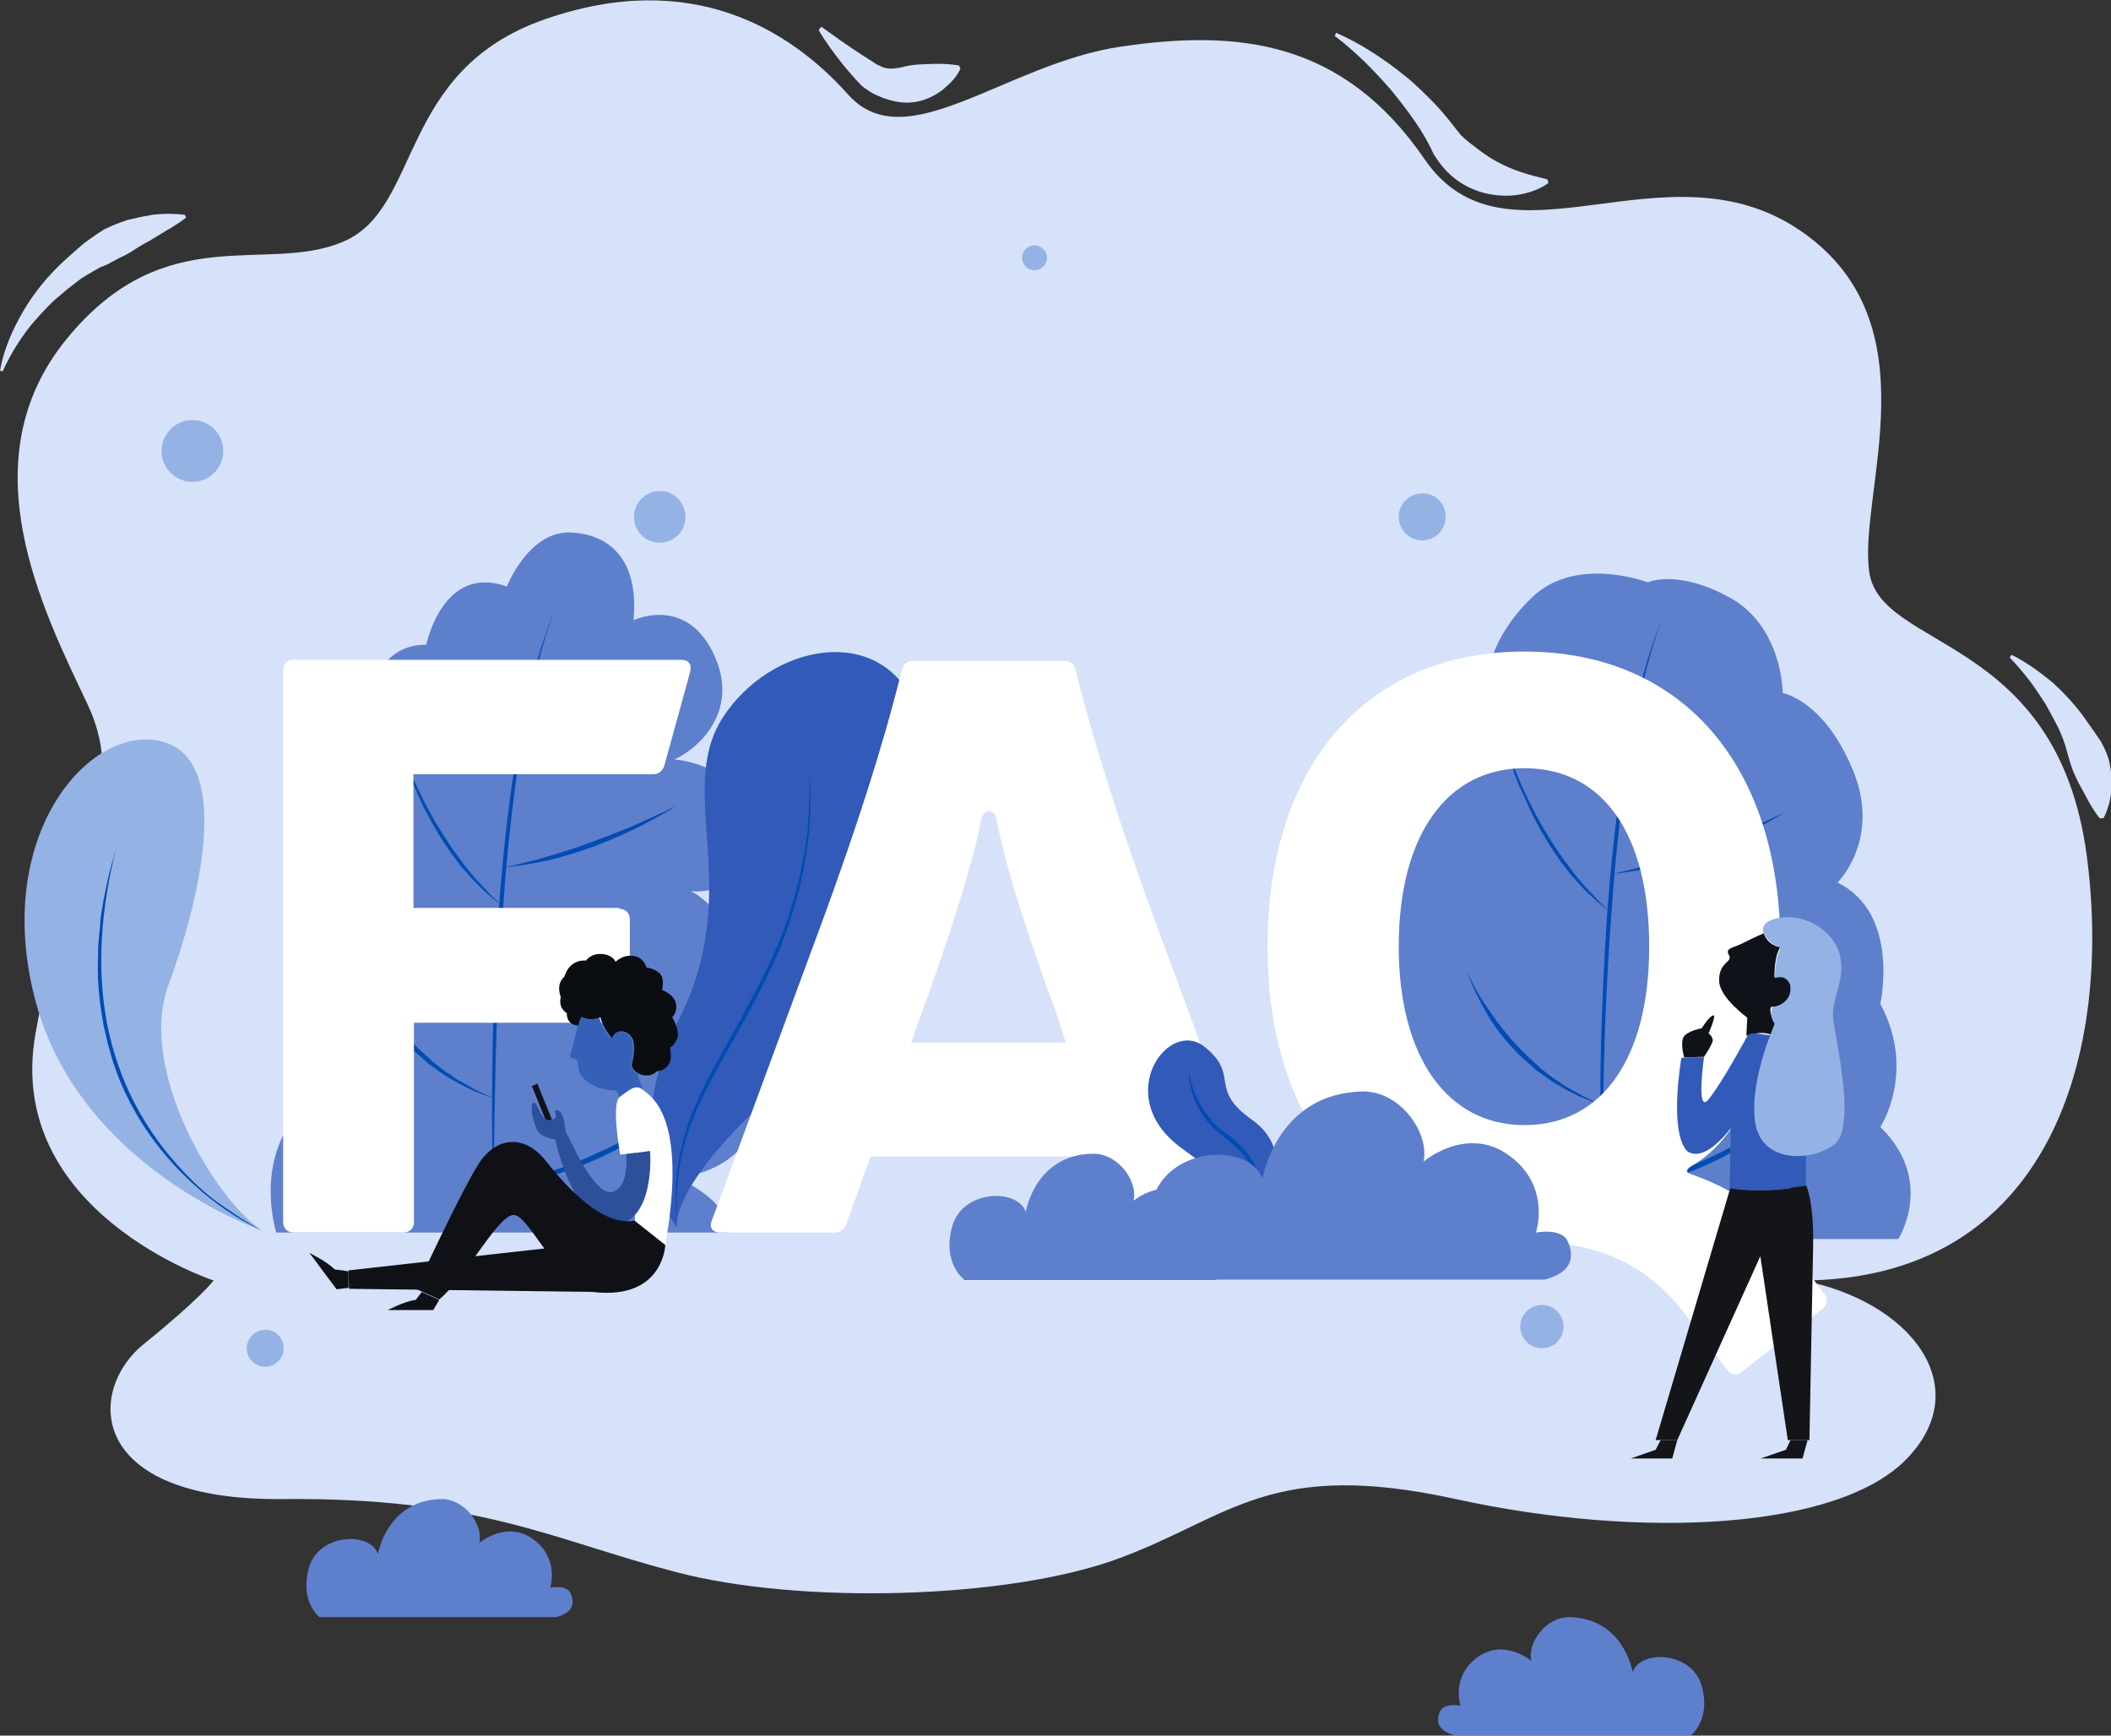
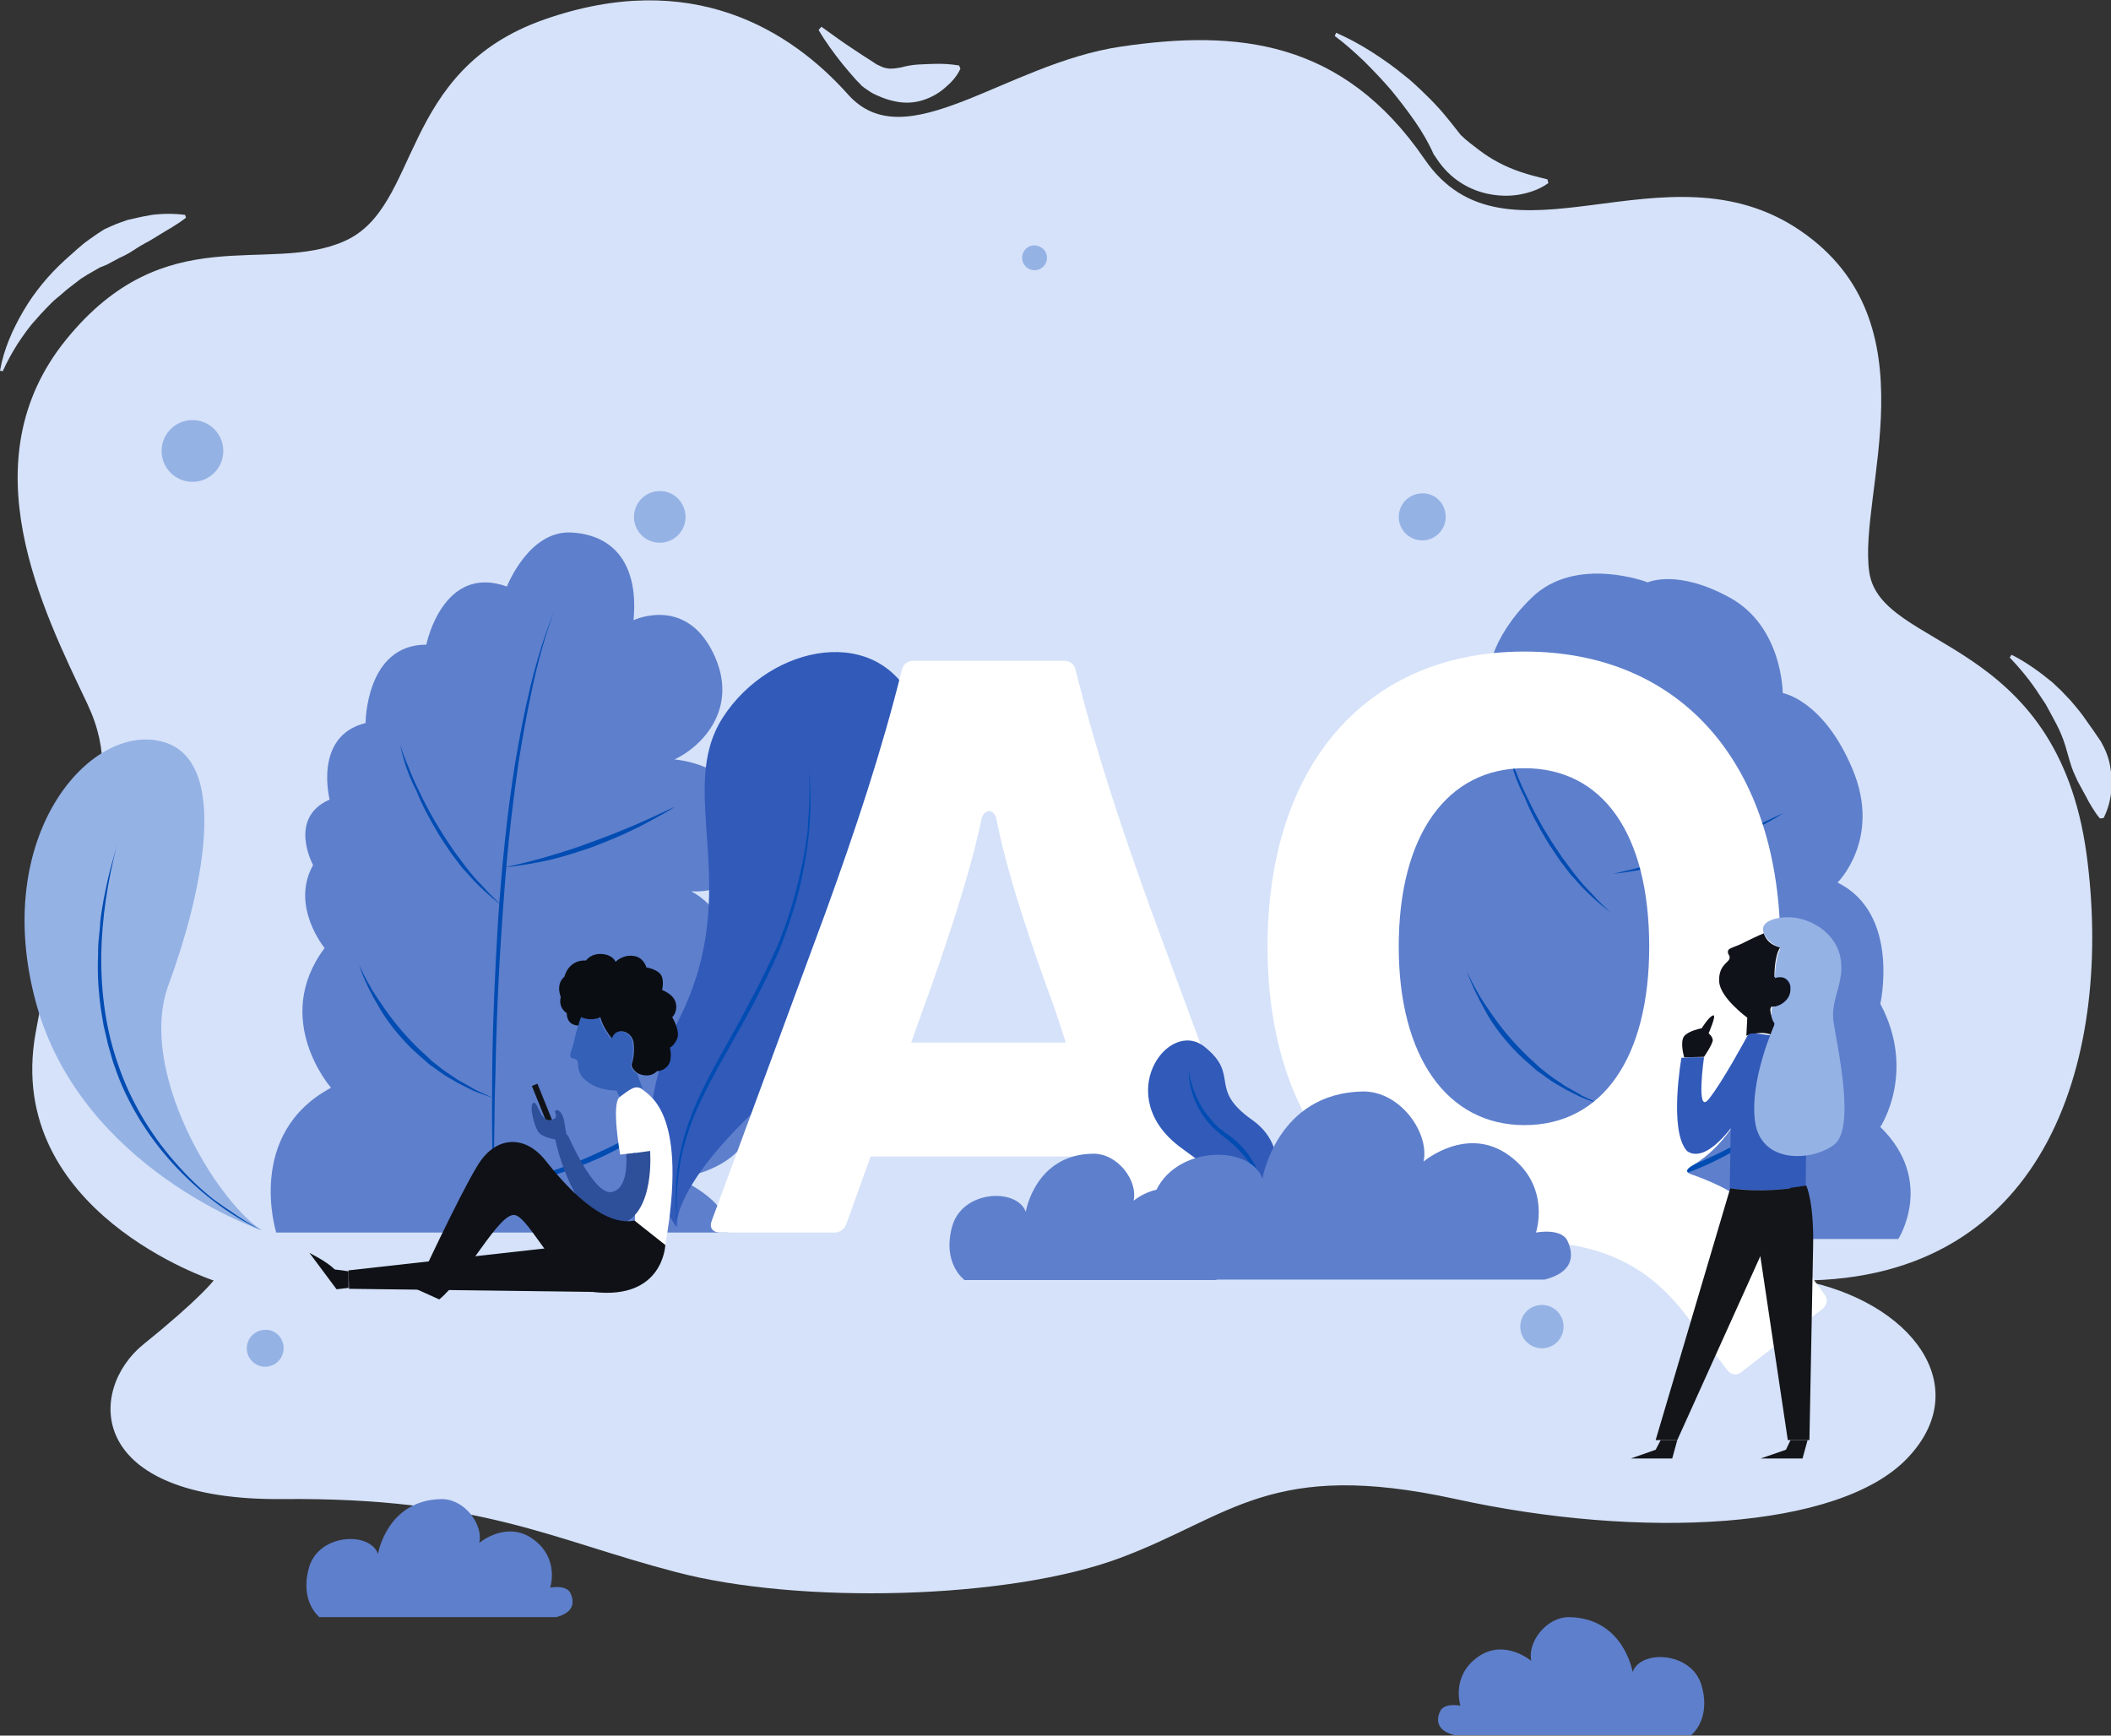
<svg xmlns="http://www.w3.org/2000/svg" width="315" height="259" viewBox="0 0 315 259" fill="none">
  <rect x="0" y="0" width="315" height="259" fill="#333333" stroke="none" />
  <g clip-path="url(#clip0)">
    <path d="M31.878 191.085C31.878 191.085 29.885 193.768 21.435 200.58C12.985 207.393 12.71 223.976 42.183 223.701C71.656 223.425 82.305 229.756 100.786 234.573C119.198 239.458 150.458 238.701 167.084 232.508C183.71 226.315 189.55 217.645 217.237 223.701C244.855 229.756 274.466 228.311 284.633 217.577C294.801 206.911 285.252 194.181 268.695 191.016H31.878V191.085Z" fill="#D5E2F9" />
    <path d="M300.161 97.71C302.359 98.811 304.351 100.256 306.275 101.838L307.649 103.146L308.954 104.522C309.779 105.485 310.603 106.449 311.29 107.481C312.046 108.513 312.733 109.545 313.489 110.646C314.107 111.747 314.657 112.986 314.863 114.293C315.344 116.839 315.138 119.591 313.901 122.069L313.351 122.137C312.871 121.587 312.527 121.036 312.183 120.486C311.84 119.935 311.565 119.454 311.29 118.903C311.016 118.422 310.741 117.871 310.466 117.389C310.329 117.114 310.191 116.908 310.054 116.633L309.71 115.876C308.748 113.949 308.474 111.678 307.58 109.614C307.168 108.582 306.619 107.618 306.069 106.586L305.245 105.073L304.283 103.628C303.046 101.701 301.535 99.843 299.886 98.123L300.161 97.71Z" fill="#D5E2F9" />
    <path d="M31.878 191.085C31.878 191.085 0.619 180.832 5.29 154.272C9.962 127.711 19.649 119.11 13.054 105.073C6.39 91.035 -4.878 68.81 9.893 50.644C24.733 32.409 39.848 41.079 51.39 35.987C62.932 30.896 59.359 10.528 81.275 2.89C103.122 -4.748 117.893 4.404 126.55 14.106C135.206 23.808 149.977 9.496 167.29 6.95C184.603 4.404 200.336 5.918 212.565 23.739C224.725 41.561 248.428 20.643 268.626 34.405C288.825 48.167 277.214 73.626 278.932 85.393C280.649 97.091 306.893 94.682 311.359 127.505C315.275 156.611 306.275 191.085 268.626 191.085H31.878Z" fill="#D5E2F9" />
    <path d="M0 55.323C0.55 52.158 1.855 49.199 3.504 46.378C5.153 43.557 7.282 41.011 9.687 38.809C10.305 38.258 10.924 37.708 11.542 37.157L12.504 36.332L13.534 35.575C14.221 35.093 14.908 34.611 15.595 34.199C16.351 33.854 17.107 33.51 17.863 33.235L19.03 32.822L20.267 32.547C21.092 32.341 21.916 32.203 22.672 32.065C24.321 31.859 25.97 31.859 27.618 32.065L27.756 32.478C26.382 33.579 25.008 34.267 23.702 35.093C23.015 35.506 22.397 35.919 21.71 36.263L20.748 36.813L19.786 37.432C19.168 37.845 18.481 38.189 17.863 38.465C17.244 38.809 16.557 39.153 15.939 39.497L14.908 39.91L13.947 40.46C13.328 40.804 12.641 41.217 12.023 41.63L10.237 43.006C9.618 43.488 9.137 43.969 8.519 44.451C7.901 44.933 7.42 45.483 6.87 46.034C6.321 46.584 5.84 47.135 5.359 47.685C4.328 48.786 3.435 50.093 2.611 51.332C1.786 52.639 1.031 54.016 0.412 55.392L0 55.323Z" fill="#D5E2F9" />
    <path d="M122.565 3.991C124.213 5.161 125.862 6.399 127.58 7.5C128.404 8.051 129.229 8.601 130.122 9.152L130.74 9.565C130.946 9.702 131.084 9.702 131.29 9.84C131.427 9.909 131.633 9.977 131.771 10.046C131.908 10.115 132.114 10.115 132.32 10.184C133.007 10.322 133.763 10.184 134.519 10.046C135.274 9.84 136.03 9.702 136.923 9.633C138.71 9.565 140.633 9.358 143.107 9.771L143.313 10.253C142.763 11.422 142.007 12.248 141.114 13.005C140.29 13.762 139.259 14.381 138.16 14.794C137.061 15.207 135.824 15.413 134.519 15.276C133.213 15.138 131.908 14.725 130.74 14.175C130.465 14.037 130.122 13.9 129.847 13.693C129.572 13.487 129.297 13.349 129.023 13.143C128.748 12.936 128.473 12.73 128.336 12.523L127.786 11.973C127.099 11.216 126.412 10.39 125.725 9.565C124.42 7.913 123.183 6.262 122.152 4.473L122.565 3.991Z" fill="#D5E2F9" />
    <path d="M199.374 4.886C201.229 5.711 203.015 6.675 204.733 7.776C206.45 8.876 208.099 10.046 209.679 11.354C210.504 11.973 211.26 12.73 212.015 13.418C212.771 14.175 213.527 14.863 214.214 15.62C215.657 17.134 216.893 18.785 218.199 20.436L217.992 20.161C218.817 20.987 219.779 21.675 220.672 22.363C221.565 23.051 222.527 23.671 223.557 24.221C224.588 24.771 225.687 25.253 226.924 25.666C228.16 26.079 229.466 26.423 230.908 26.767L231.046 27.317C229.809 28.212 228.298 28.762 226.718 29.038C225.137 29.313 223.489 29.244 221.908 28.9C220.328 28.556 218.748 27.868 217.443 26.905C216.069 25.941 214.97 24.634 214.145 23.326L213.939 23.051C213.183 21.331 212.221 19.68 211.122 18.097C210.023 16.514 208.855 15.001 207.618 13.487C206.382 12.042 205.008 10.597 203.634 9.221C202.191 7.844 200.748 6.537 199.168 5.367L199.374 4.886Z" fill="#D5E2F9" />
    <path d="M75.642 87.526C75.642 87.526 78.939 78.994 85.397 79.475C91.855 79.888 95.29 84.498 94.535 92.549C94.535 92.549 102.161 88.902 106.352 97.297C110.542 105.692 104.634 111.472 100.649 113.33C100.649 113.33 107.313 113.743 110.955 118.903C114.596 124.064 112.26 133.491 103.123 133.009C103.123 133.009 107.863 135.142 109.237 141.473C110.542 147.803 102.779 152.207 102.779 152.207C102.779 152.207 111.229 152.414 112.603 163.492C114.046 174.57 101.061 175.809 101.061 175.809C101.061 175.809 108.894 178.974 108.687 183.929H41.222C41.222 183.929 36.55 169.203 49.397 162.322C49.397 162.322 40.466 152.138 48.435 141.473C48.435 141.473 43.283 135.211 46.718 129.087C46.718 129.087 42.871 122.069 49.191 119.316C49.191 119.316 46.718 109.82 54.55 107.894C54.55 107.894 54.55 96.196 63.619 96.196C63.619 96.127 66.092 84.085 75.642 87.526Z" fill="#5E7FCC" />
    <path d="M73.786 183.86C73.443 176.084 73.374 168.24 73.443 160.464C73.512 152.689 73.855 144.845 74.336 137.069C74.886 129.294 75.641 121.518 76.878 113.811C78.183 106.105 79.763 98.398 82.718 91.173C81.344 94.82 80.313 98.604 79.489 102.389C78.664 106.173 77.977 110.027 77.359 113.88C76.809 117.734 76.328 121.587 75.916 125.509C75.504 129.362 75.229 133.285 74.954 137.138C74.405 144.913 74.061 152.689 73.924 160.464C73.786 164.387 73.786 168.24 73.718 172.162C73.786 176.084 73.786 180.006 73.786 183.86Z" fill="#004CB2" />
    <path d="M59.703 111.059C60.047 112.229 60.459 113.33 60.94 114.431C61.352 115.532 61.833 116.633 62.383 117.734C63.413 119.935 64.512 122 65.818 124.064C66.436 125.096 67.123 126.06 67.81 127.092C68.566 128.055 69.184 129.018 70.008 129.982C70.421 130.463 70.764 130.945 71.176 131.358L72.413 132.665C73.169 133.56 74.131 134.385 74.955 135.211C73.031 133.697 71.245 132.115 69.665 130.257C69.253 129.844 68.841 129.362 68.497 128.881L67.398 127.436C66.711 126.404 66.024 125.44 65.405 124.408C64.169 122.344 63.001 120.211 62.108 117.94C60.94 115.738 60.184 113.467 59.703 111.059Z" fill="#004CB2" />
    <path d="M75.23 129.431C76.329 129.225 77.428 128.95 78.527 128.674C79.626 128.399 80.726 128.124 81.825 127.78C83.955 127.16 86.153 126.472 88.283 125.647C90.413 124.89 92.474 124.064 94.603 123.17C96.665 122.275 98.726 121.312 100.787 120.348C99.825 120.968 98.863 121.518 97.832 122.069C96.802 122.619 95.84 123.17 94.81 123.651C92.749 124.683 90.688 125.509 88.558 126.335C86.428 127.092 84.23 127.78 82.031 128.33C79.764 128.812 77.497 129.225 75.23 129.431Z" fill="#004CB2" />
    <path d="M53.588 143.95C54.069 145.051 54.618 146.152 55.237 147.184C55.512 147.735 55.855 148.216 56.199 148.767L57.229 150.281C58.603 152.276 60.115 154.134 61.832 155.854C62.657 156.749 63.618 157.506 64.443 158.331C65.405 159.088 66.298 159.845 67.328 160.464C67.809 160.808 68.29 161.153 68.84 161.428L70.42 162.322C70.901 162.666 71.519 162.873 72.069 163.148C72.618 163.423 73.168 163.63 73.718 163.905C73.168 163.698 72.55 163.492 72 163.286C71.451 163.079 70.832 162.873 70.282 162.598L68.634 161.772C68.084 161.497 67.603 161.153 67.053 160.877C65.954 160.258 65.061 159.501 64.031 158.813C63.138 157.987 62.176 157.23 61.282 156.336C59.565 154.616 57.985 152.689 56.748 150.625C55.443 148.423 54.275 146.221 53.588 143.95Z" fill="#004CB2" />
    <path d="M73.649 177.116C74.955 176.841 76.26 176.566 77.565 176.222L79.489 175.671L81.413 175.052C83.955 174.226 86.428 173.332 88.901 172.162C90.138 171.612 91.306 171.061 92.474 170.442C93.092 170.167 93.642 169.823 94.191 169.478C94.741 169.134 95.359 168.79 95.909 168.446L97.626 167.414L99.275 166.244L100.1 165.694L100.856 165.075C101.405 164.662 101.886 164.249 102.436 163.836C100.512 165.694 98.52 167.483 96.252 168.997C93.985 170.511 91.649 171.818 89.176 172.919C86.703 174.02 84.161 174.914 81.619 175.671C79.008 176.291 76.329 176.841 73.649 177.116Z" fill="#004CB2" />
    <path d="M100.993 183.172C100.993 183.172 91.718 171.405 101.405 151.932C111.092 132.459 100.718 118.146 107.863 107.068C115.008 95.99 131.428 92.893 136.581 105.417C141.733 117.94 137.062 144.845 118.306 160.671C99.619 176.428 100.993 183.172 100.993 183.172Z" fill="#315AB9" />
    <path d="M120.711 114.981C121.329 120.968 120.642 127.092 119.199 132.94C118.444 135.899 117.482 138.721 116.383 141.542C115.215 144.294 113.841 147.046 112.467 149.73C111.024 152.414 109.512 155.028 108.07 157.643C106.558 160.258 105.184 162.942 103.947 165.625C102.78 168.378 101.818 171.268 101.405 174.226C100.925 177.185 100.856 180.213 101.131 183.24C100.787 180.282 100.718 177.185 101.131 174.226C101.543 171.199 102.367 168.309 103.535 165.488C104.703 162.666 106.146 159.983 107.589 157.368C109.031 154.753 110.543 152.138 111.917 149.455C113.36 146.84 114.665 144.088 115.902 141.404C117.07 138.652 118.031 135.762 118.787 132.872C119.543 129.982 120.161 127.023 120.505 124.064C120.711 120.968 120.917 117.94 120.711 114.981Z" fill="#004CB2" />
    <path d="M222.046 101.082C222.046 101.082 209.336 100.875 208.306 116.426C208.306 116.426 201.71 120.142 201.916 128.193C202.191 136.312 206.725 138.376 206.725 138.376C206.725 138.376 203.153 141.611 201.916 146.496C200.611 151.382 203.703 155.235 207.275 156.749C207.275 156.749 200.886 167.345 205.214 172.988C207.481 176.497 211.328 176.497 211.328 176.497C211.328 176.497 207.756 181.451 209.267 184.892H283.26C283.26 184.892 288.825 176.222 280.58 168.171C280.58 168.171 286.008 159.983 280.58 149.799C280.58 149.799 283.603 136.312 274.191 131.702C274.191 131.702 280.786 125.234 276.458 114.844C272.13 104.453 266.015 103.421 266.015 103.421C266.015 103.421 266.015 93.513 258.115 89.177C250.214 84.843 245.886 86.907 245.886 86.907C245.886 86.907 235.168 82.778 228.573 89.177C222.046 95.508 222.046 101.082 222.046 101.082Z" fill="#5E7FCC" />
-     <path d="M239.153 184.823C238.809 177.048 238.74 169.203 238.809 161.428C238.878 153.652 239.221 145.808 239.702 138.032C240.252 130.257 241.008 122.481 242.244 114.775C243.55 107.068 245.13 99.361 248.084 92.136C246.71 95.783 245.679 99.568 244.855 103.352C244.03 107.137 243.343 110.99 242.725 114.844C242.175 118.697 241.695 122.55 241.282 126.472C240.87 130.326 240.595 134.248 240.321 138.101C239.771 145.877 239.427 153.652 239.29 161.428C239.221 165.35 239.153 169.203 239.084 173.125C239.153 177.048 239.153 180.97 239.153 184.823Z" fill="#004CB2" />
    <path d="M225.069 112.022C225.413 113.192 225.825 114.293 226.306 115.394C226.718 116.495 227.199 117.596 227.749 118.697C228.779 120.899 229.878 122.963 231.184 125.027C231.802 126.06 232.489 127.023 233.176 128.055C233.932 129.018 234.55 129.982 235.375 130.945C235.787 131.427 236.13 131.908 236.543 132.321L237.779 133.629C238.535 134.523 239.497 135.349 240.321 136.175C238.398 134.661 236.611 133.078 235.031 131.22C234.619 130.807 234.207 130.326 233.863 129.844L232.764 128.399C232.077 127.367 231.39 126.404 230.772 125.371C229.535 123.307 228.367 121.174 227.474 118.903C226.306 116.701 225.55 114.431 225.069 112.022Z" fill="#004CB2" />
    <path d="M240.596 130.395C241.695 130.188 242.794 129.913 243.893 129.638C244.993 129.362 246.092 129.087 247.191 128.743C249.321 128.124 251.519 127.436 253.649 126.61C255.779 125.853 257.84 125.027 259.97 124.133C262.031 123.238 264.092 122.275 266.153 121.312C265.191 121.931 264.229 122.481 263.199 123.032C262.168 123.582 261.206 124.133 260.176 124.615C258.115 125.647 256.054 126.472 253.924 127.298C251.794 128.055 249.596 128.743 247.397 129.294C245.061 129.775 242.863 130.188 240.596 130.395Z" fill="#004CB2" />
    <path d="M218.886 144.913C219.367 146.014 219.916 147.115 220.535 148.147C220.809 148.698 221.153 149.18 221.496 149.73L222.527 151.244C223.901 153.239 225.412 155.097 227.13 156.817C227.954 157.712 228.916 158.469 229.741 159.295C230.703 160.052 231.596 160.808 232.626 161.428C233.107 161.772 233.588 162.116 234.138 162.391L235.718 163.286C236.199 163.63 236.817 163.836 237.367 164.111C237.916 164.387 238.466 164.593 239.015 164.868C238.466 164.662 237.848 164.455 237.298 164.249C236.748 164.043 236.13 163.836 235.58 163.561L233.932 162.735C233.382 162.46 232.901 162.116 232.351 161.841C231.252 161.221 230.359 160.464 229.328 159.776C228.435 158.951 227.474 158.194 226.58 157.299C224.863 155.579 223.283 153.652 222.046 151.588C220.809 149.386 219.641 147.184 218.886 144.913Z" fill="#004CB2" />
    <path d="M239.016 178.08C240.321 177.804 241.626 177.529 242.932 177.185L244.855 176.635L246.779 176.015C249.321 175.19 251.794 174.295 254.268 173.125C255.504 172.575 256.672 172.024 257.84 171.405C258.458 171.13 259.008 170.786 259.558 170.442C260.107 170.098 260.726 169.754 261.275 169.41L262.993 168.378L264.642 167.208L265.466 166.657L266.222 166.038C266.771 165.625 267.252 165.212 267.802 164.799C265.878 166.657 263.886 168.446 261.619 169.96C259.351 171.474 257.016 172.781 254.542 173.882C252.069 174.983 249.527 175.878 246.985 176.635C244.374 177.254 241.695 177.804 239.016 178.08Z" fill="#004CB2" />
    <path d="M39.023 183.585C39.023 183.585 12.092 174.433 5.359 149.592C-1.374 124.752 13.397 107.894 24.115 110.646C34.832 113.33 29.817 134.317 25.145 146.978C20.474 159.57 32.016 178.905 39.023 183.585Z" fill="#95B2E5" />
    <path d="M39.023 183.584C33.94 181.245 29.474 177.667 25.695 173.538C23.84 171.474 22.123 169.203 20.68 166.795C19.237 164.387 18.001 161.841 17.108 159.157C16.833 158.469 16.695 157.85 16.489 157.162C16.283 156.473 16.077 155.785 15.94 155.097L15.459 153.033L15.115 150.969C14.703 148.216 14.497 145.395 14.634 142.574C14.634 141.886 14.634 141.198 14.703 140.441L14.909 138.376L14.978 137.344L15.115 136.312L15.459 134.248C15.733 132.872 16.008 131.495 16.352 130.119C16.695 128.743 17.108 127.436 17.451 126.06C16.077 131.495 15.184 137 15.115 142.574C15.046 148.147 15.802 153.721 17.657 158.951C19.443 164.18 22.329 169.066 25.97 173.263C27.756 175.327 29.749 177.323 31.947 179.043C34.283 180.694 36.55 182.277 39.023 183.584Z" fill="#004CB2" />
-     <path d="M92.405 135.624C93.367 135.624 93.985 136.243 93.985 137.207V151.037C93.985 152.001 93.367 152.62 92.405 152.62H61.763V182.346C61.763 183.309 61.145 183.929 60.183 183.929H43.832C42.87 183.929 42.252 183.309 42.252 182.346V100.049C42.252 99.086 42.87 98.467 43.832 98.467H101.679C102.779 98.467 103.26 99.155 102.985 100.256L99.138 114.224C98.863 115.05 98.313 115.532 97.42 115.532H61.695V135.486H92.405V135.624Z" fill="white" />
    <path d="M129.916 172.575L126.275 182.69C125.931 183.516 125.313 183.929 124.489 183.929H107.519C106.282 183.929 105.802 183.172 106.214 182.139L123.183 136.175C127.649 123.858 131.565 112.091 134.588 99.912C134.794 99.086 135.412 98.604 136.374 98.604H158.702C159.664 98.604 160.282 99.086 160.489 99.912C163.511 112.091 167.427 123.858 171.893 136.175L188.863 182.139C189.206 183.24 188.725 183.929 187.557 183.929H170.588C169.763 183.929 169.145 183.584 168.802 182.69L165.16 172.575H129.916ZM157.466 150.762C153.962 141.266 150.115 129.913 148.672 122.137C148.328 120.692 146.886 120.692 146.473 122.137C144.893 129.982 141.183 141.129 137.679 150.762L135.962 155.579H159.046L157.466 150.762Z" fill="white" />
    <path d="M259.901 204.709C259.214 205.328 258.321 205.191 257.771 204.503L252 196.796C246.71 189.709 239.977 185.236 227.474 185.236C203.909 185.236 189.138 168.24 189.138 141.266C189.138 114.155 203.909 97.228 227.474 97.228C251.038 97.228 265.672 114.224 265.672 141.266C265.672 154.96 260.863 168.928 252.825 173.745C251.382 174.57 251.382 174.983 252.825 175.396C259.832 177.942 263.061 180.97 266.771 185.718L272.199 193.08C272.817 193.837 272.68 194.663 271.993 195.282L259.901 204.709ZM227.474 167.896C239.153 167.896 246.092 157.781 246.092 141.266C246.092 124.408 239.153 114.637 227.474 114.637C216.069 114.637 208.718 124.408 208.718 141.266C208.718 157.781 216 167.896 227.474 167.896Z" fill="white" />
    <path d="M189.207 180.419C189.207 180.419 193.604 171.887 186.871 167.139C180.138 162.391 185.153 160.533 179.726 156.198C174.298 151.863 165.848 163.63 176.222 171.268C186.596 178.905 189.207 180.419 189.207 180.419Z" fill="#315AB9" />
    <path d="M189.206 180.419C189 179.387 188.726 178.424 188.382 177.46C188.038 176.497 187.626 175.603 187.145 174.708C186.664 173.813 186.115 172.988 185.428 172.231C184.741 171.474 184.054 170.786 183.298 170.167L182.061 169.203C181.649 168.859 181.306 168.515 180.893 168.171C180.206 167.414 179.519 166.588 179.038 165.694C178.008 163.905 177.39 161.841 177.39 159.776C177.527 160.808 177.802 161.772 178.145 162.735C178.489 163.698 178.97 164.593 179.451 165.419C180 166.244 180.619 167.001 181.306 167.758C181.649 168.102 181.993 168.446 182.405 168.722L183.642 169.616C184.466 170.235 185.222 170.992 185.909 171.818C186.527 172.644 187.145 173.538 187.558 174.433C188.519 176.359 189.138 178.355 189.206 180.419Z" fill="#004CB2" />
    <path d="M143.862 190.947C143.862 190.947 140.565 188.539 142.076 183.034C143.588 177.529 151.763 177.254 153.068 180.832C153.068 180.832 154.443 172.231 163.168 172.162C166.878 172.162 169.832 176.291 169.145 179.181C169.145 179.181 173.473 175.534 177.733 178.561C181.923 181.658 180.412 186.268 180.412 186.268C180.412 186.268 182.954 185.786 183.572 187.163C184.191 188.539 184.122 190.259 181.305 191.016H143.862V190.947Z" fill="#5E7FCC" />
    <path d="M47.748 241.385C47.748 241.385 44.657 239.114 46.099 233.953C47.542 228.793 55.237 228.517 56.405 231.889C56.405 231.889 57.71 223.838 65.886 223.701C69.389 223.701 72.138 227.554 71.519 230.238C71.519 230.238 75.573 226.797 79.557 229.687C83.542 232.577 82.099 236.912 82.099 236.912C82.099 236.912 84.504 236.43 85.122 237.738C85.741 239.045 85.672 240.628 82.993 241.316H47.748V241.385Z" fill="#5E7FCC" />
    <path d="M252.275 259C252.275 259 255.366 256.729 253.924 251.569C252.481 246.408 244.786 246.133 243.618 249.504C243.618 249.504 242.313 241.454 234.137 241.316C230.634 241.316 227.885 245.169 228.504 247.853C228.504 247.853 224.45 244.412 220.466 247.302C216.481 250.192 217.924 254.527 217.924 254.527C217.924 254.527 215.519 254.046 214.901 255.353C214.282 256.66 214.351 258.243 217.031 258.931H252.275V259Z" fill="#5E7FCC" />
    <path d="M174.641 190.947C174.641 190.947 169.695 187.3 171.962 179.112C174.229 170.923 186.458 170.511 188.382 175.878C188.382 175.878 190.511 163.079 203.427 162.873C208.992 162.873 213.321 169.066 212.427 173.332C212.427 173.332 218.885 167.827 225.206 172.437C231.527 177.048 229.191 183.929 229.191 183.929C229.191 183.929 233.038 183.172 233.931 185.236C234.893 187.369 234.756 189.846 230.496 190.947H174.641Z" fill="#5E7FCC" />
    <path d="M28.717 71.906C31.259 71.906 33.32 69.842 33.32 67.296C33.32 64.75 31.259 62.686 28.717 62.686C26.175 62.686 24.114 64.75 24.114 67.296C24.114 69.842 26.175 71.906 28.717 71.906Z" fill="#95B2E5" />
    <path d="M102.297 77.136C102.297 79.269 100.58 80.989 98.45 80.989C96.32 80.989 94.603 79.269 94.603 77.136C94.603 75.003 96.32 73.282 98.45 73.282C100.511 73.214 102.297 75.003 102.297 77.136Z" fill="#95B2E5" />
    <path d="M215.724 77.136C215.724 79.062 214.144 80.645 212.221 80.645C210.297 80.645 208.717 79.062 208.717 77.136C208.717 75.209 210.297 73.626 212.221 73.626C214.144 73.558 215.724 75.14 215.724 77.136Z" fill="#95B2E5" />
    <path d="M42.32 201.2C42.32 202.714 41.084 203.952 39.572 203.952C38.061 203.952 36.824 202.714 36.824 201.2C36.824 199.686 38.061 198.447 39.572 198.447C41.084 198.379 42.32 199.617 42.32 201.2Z" fill="#95B2E5" />
    <path d="M233.312 197.966C233.312 199.755 231.87 201.2 230.083 201.2C228.297 201.2 226.854 199.755 226.854 197.966C226.854 196.177 228.297 194.732 230.083 194.732C231.87 194.732 233.312 196.177 233.312 197.966Z" fill="#95B2E5" />
    <path d="M156.228 38.465C156.228 39.497 155.404 40.322 154.374 40.322C153.343 40.322 152.519 39.497 152.519 38.465C152.519 37.432 153.343 36.607 154.374 36.607C155.404 36.676 156.228 37.432 156.228 38.465Z" fill="#95B2E5" />
    <path d="M263.199 139.271C263.199 139.271 262.168 139.684 260.519 140.51C258.87 141.404 257.909 141.404 257.84 141.955C257.771 142.505 258.252 142.574 258.046 143.124C257.84 143.675 256.397 144.156 256.535 146.496C256.672 148.904 260.725 151.863 260.725 151.863L260.588 154.547C260.588 154.547 262.993 153.652 264.573 154.547L264.779 152.689C264.779 152.689 263.748 150.625 264.367 150.212C264.367 150.212 265.397 150.556 266.703 149.042C268.008 147.528 266.634 145.12 264.779 145.808C264.779 145.808 264.71 142.643 265.672 141.335C265.741 141.404 263.748 141.129 263.199 139.271Z" fill="#10121A" />
    <path d="M260.725 154.616C260.725 154.616 256.946 161.634 254.954 164.043C253.03 166.451 254.267 157.781 254.267 157.781C254.267 157.781 252.343 157.712 250.901 157.85C250.901 157.85 248.977 168.722 251.725 171.749C251.725 171.749 252.756 172.713 254.611 171.749C256.466 170.786 258.252 168.378 258.252 168.378L258.114 177.323C258.114 177.323 264.71 178.08 269.45 176.91C269.45 176.91 269.588 165.006 269.45 162.116C269.313 159.226 267.183 154.891 264.641 154.547C262.099 154.272 261.137 153.927 260.725 154.616Z" fill="#315AB9" />
    <path d="M247.054 214.893H250.283L267.252 177.323C267.252 177.323 262.718 178.011 258.183 177.323L247.054 214.893Z" fill="#141519" />
    <path d="M269.52 176.91C269.52 176.91 270.688 179.249 270.55 185.993C270.413 192.736 270.001 214.893 270.001 214.893H266.772L262.649 187.3L267.184 177.254L269.52 176.91Z" fill="#141519" />
    <path d="M247.809 214.893L247.054 216.338L243.344 217.645H249.527L250.283 214.893H247.809Z" fill="#141519" />
    <path d="M267.183 214.893L266.496 216.338L262.718 217.645H268.97L269.725 214.893H267.183Z" fill="#141519" />
    <path d="M251.313 157.781C251.313 157.781 250.626 155.51 251.313 154.616C252 153.79 253.924 153.446 253.924 153.446C253.924 153.446 255.023 151.657 255.641 151.519C256.191 151.382 254.954 154.203 254.954 154.203C254.954 154.203 255.504 154.616 255.573 155.166C255.641 155.717 254.267 157.712 254.267 157.712L251.313 157.781Z" fill="#10121A" />
    <path d="M263.199 139.271C263.199 139.271 262.168 137.413 265.809 136.931C269.451 136.45 273.779 138.858 274.603 142.78C275.359 146.634 273.16 148.904 273.573 152.345C274.054 155.785 277.008 168.378 273.641 170.855C270.275 173.332 262.786 173.676 261.893 167.414C261 161.152 264.847 152.758 264.847 152.758C264.847 152.758 264.023 152.001 264.435 150.281C264.435 150.281 267.252 150.074 267.183 147.391C267.252 146.496 266.428 145.464 264.847 145.946C264.847 145.946 264.847 142.711 265.741 141.473C265.741 141.404 263.954 140.991 263.199 139.271Z" fill="#95B2E5" />
    <path d="M80.192 161.715L79.364 162.05L81.993 168.557L82.821 168.221L80.192 161.715Z" fill="#111319" />
    <path d="M49.947 189.433L52.008 189.709V192.186L50.221 192.392L46.168 186.956C46.237 187.025 48.71 188.195 49.947 189.433Z" fill="#0F1116" />
    <path d="M52.008 189.571L52.077 192.323L89.794 192.805L88.97 185.442L52.008 189.571Z" fill="#0F1116" />
    <path d="M86.633 151.794C86.633 151.794 86.153 153.308 85.74 155.028C85.397 156.749 84.847 157.437 85.191 157.781C85.534 158.125 85.878 157.85 86.153 158.331C86.427 158.813 85.878 160.12 87.664 161.428C89.45 162.804 91.992 162.735 91.992 162.735L92.473 163.767C92.473 163.767 93.847 162.116 95.977 162.735L95.084 160.258C95.084 160.258 94.053 159.57 94.122 158.882C94.122 158.882 94.672 157.437 94.397 155.579C94.122 153.79 91.786 153.239 91.168 155.028C91.168 155.028 89.794 153.377 89.45 151.863C89.519 151.794 88.282 152.482 86.633 151.794Z" fill="#3460B7" />
    <path d="M92.542 172.3C92.542 172.3 91.168 164.662 92.473 163.698C93.778 162.804 94.809 161.634 95.977 162.666C97.145 163.63 102.641 166.588 99.275 185.786C99.275 185.786 95.908 183.447 94.74 182.208L94.809 172.024L92.542 172.3Z" fill="white" />
    <path d="M84.71 169.341C84.71 169.341 88.626 178.493 91.306 177.873C93.985 177.323 93.436 172.231 93.436 172.231L97.008 171.749C97.008 171.749 97.764 180.97 92.749 182.621C87.733 184.273 84.023 175.465 82.855 170.029C82.855 170.029 80.794 169.754 80.245 168.79C79.695 167.827 78.939 165.075 79.558 164.593C80.245 164.111 80.519 167.345 82.1 167.139C83.68 166.933 82.512 165.9 82.924 165.694C83.336 165.488 84.023 166.107 84.229 167.552C84.573 170.029 84.71 169.341 84.71 169.341Z" fill="#2E4F99" />
    <path d="M99.275 185.786C99.275 185.786 99 193.975 88.626 192.805C83.198 191.635 79.145 181.727 76.809 181.314C74.473 180.901 69.664 190.534 65.542 193.906L62.038 192.323C62.038 192.323 68.496 178.424 71.244 173.951C73.924 169.478 78.32 169.272 81.412 173.194C84.504 177.116 89.931 183.103 94.672 182.139L99.275 185.786Z" fill="#0F1116" />
-     <path d="M62.038 193.975L62.932 192.805L65.542 193.975L64.649 195.489H57.848C57.916 195.489 60.321 194.181 62.038 193.975Z" fill="#0F1116" />
    <path d="M100.305 151.794C100.305 151.794 101.129 151.037 100.854 149.73C100.58 148.354 98.793 147.735 98.793 147.735C98.793 147.735 99.206 146.152 98.519 145.326C97.832 144.569 96.457 144.363 96.457 144.363C96.457 144.363 96.045 142.78 94.465 142.643C92.885 142.436 91.854 143.537 91.854 143.537C91.854 143.537 91.511 142.505 89.862 142.367C88.144 142.23 87.457 143.331 87.457 143.331C84.778 143.193 84.228 145.739 84.228 145.739C82.854 146.909 83.679 148.767 83.679 148.767C83.267 150.487 84.572 151.175 84.572 151.175C84.572 153.102 86.29 153.033 86.29 153.033C86.496 152.276 86.702 151.794 86.702 151.794C88.351 152.482 89.587 151.794 89.587 151.794C89.931 153.308 91.305 154.96 91.305 154.96C91.854 153.239 94.19 153.721 94.534 155.51C94.809 157.299 94.259 158.813 94.259 158.813C94.19 159.57 95.221 160.189 95.221 160.189C97.076 161.015 98.038 159.845 98.038 159.845C98.038 159.845 99.137 159.845 99.755 158.882C100.374 157.918 99.961 156.336 99.961 156.336C99.961 156.336 100.717 155.992 101.129 154.753C101.335 153.446 100.305 151.794 100.305 151.794Z" fill="#0A0D12" />
  </g>
  <defs>
    <clipPath id="clip0">
      <rect width="315" height="259" fill="white" />
    </clipPath>
  </defs>
</svg>